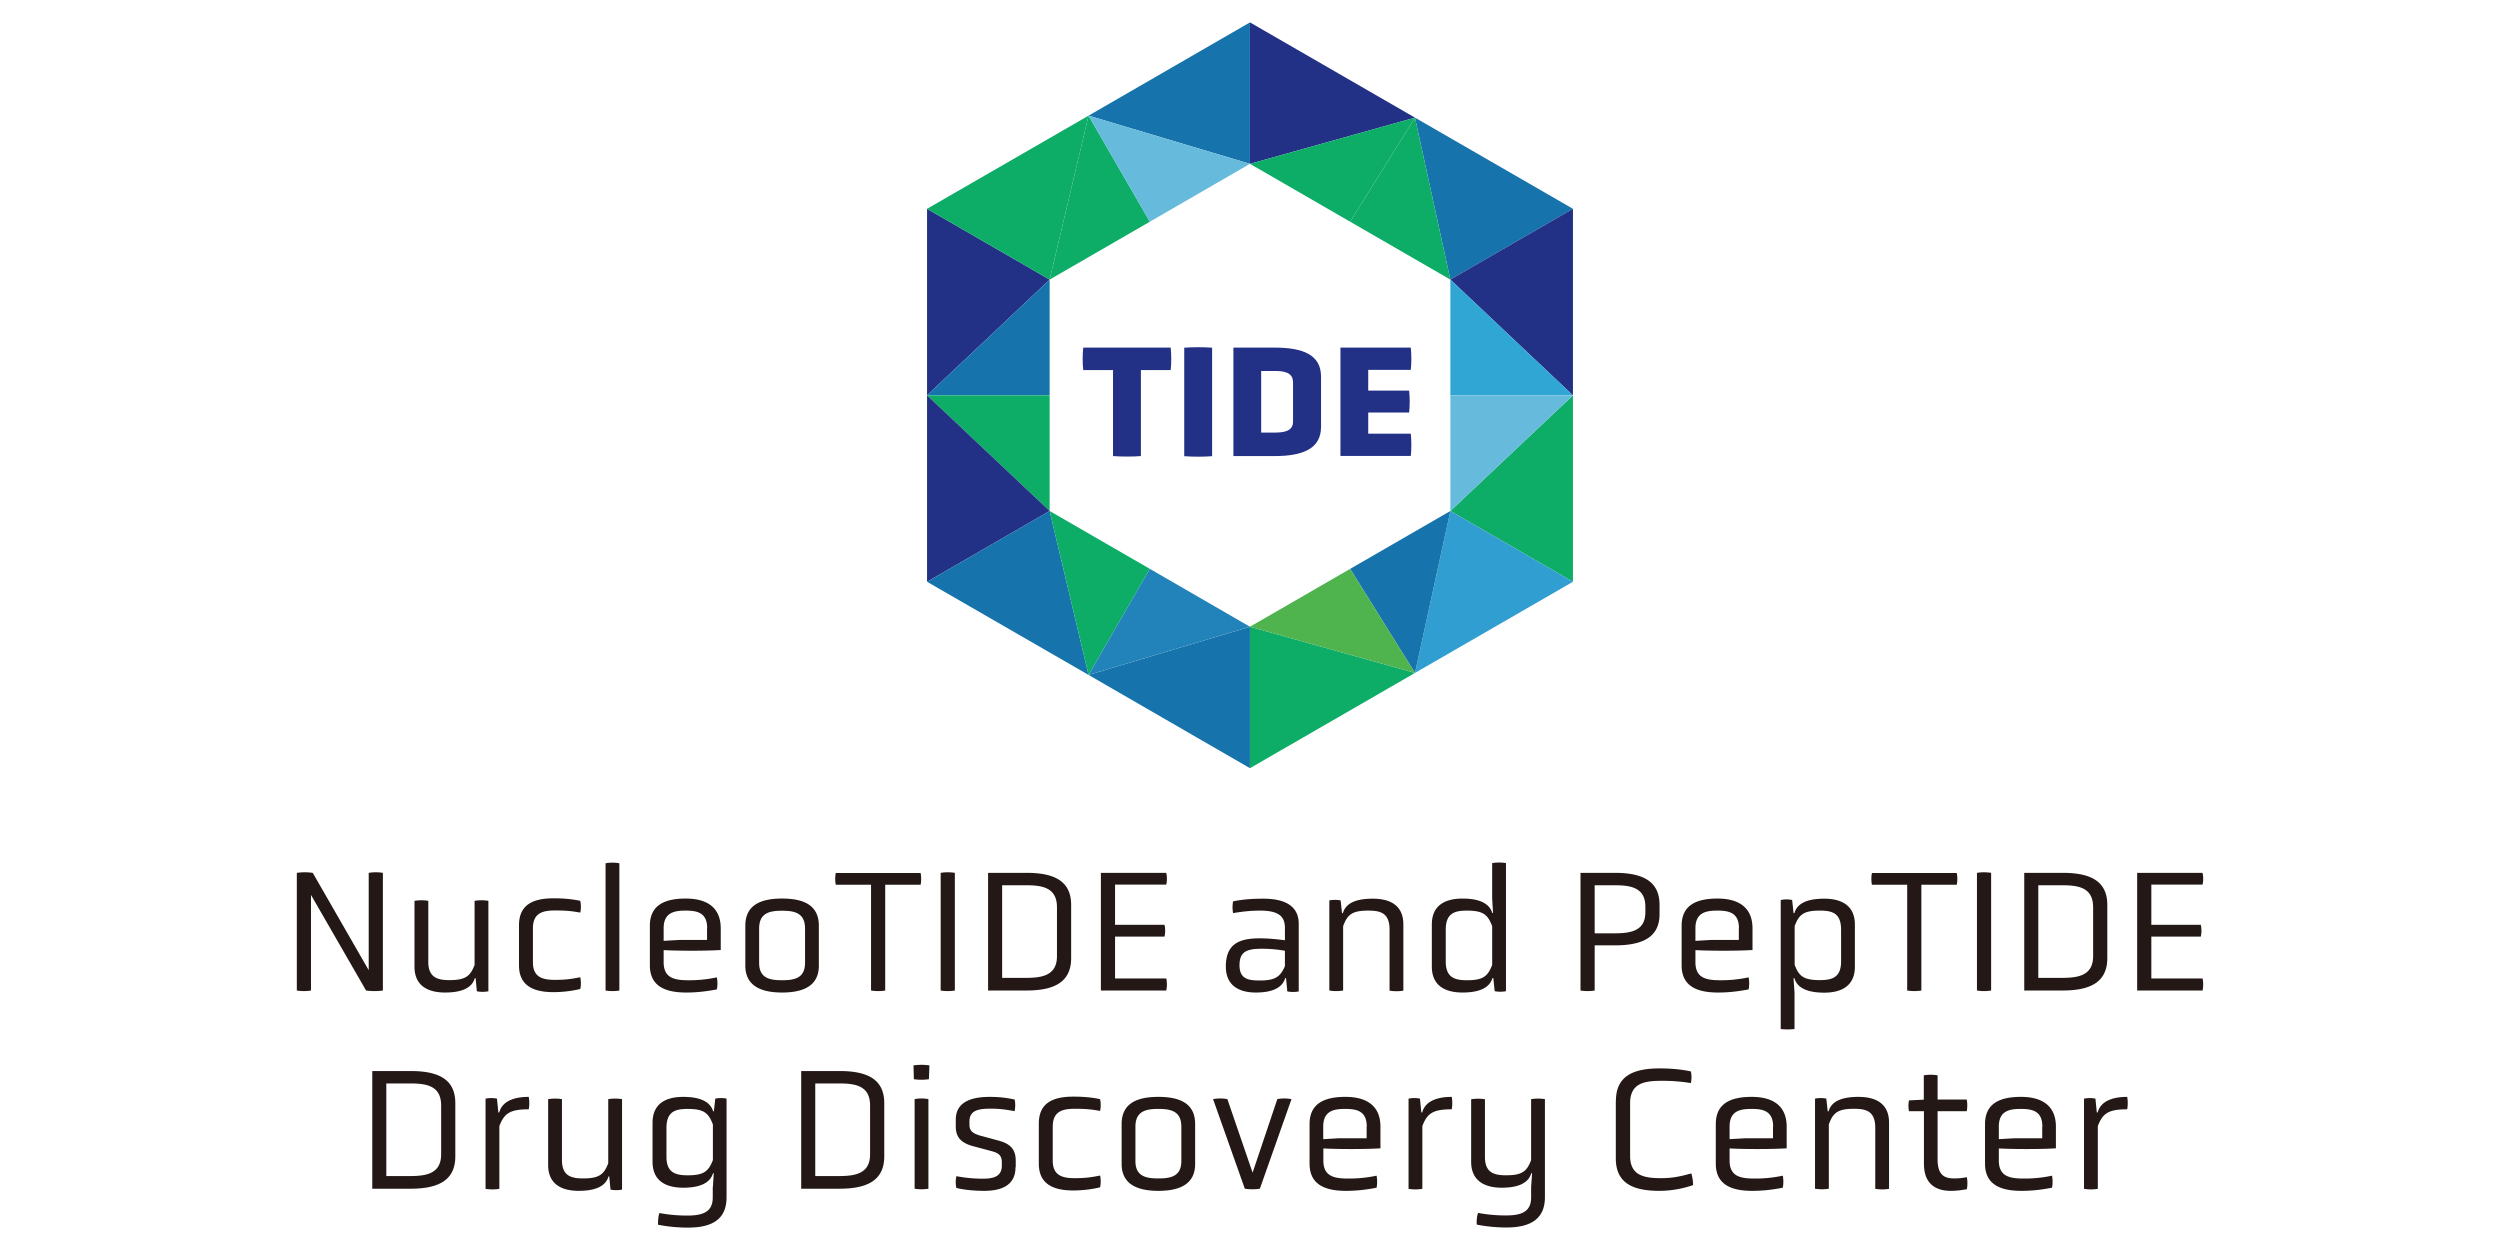
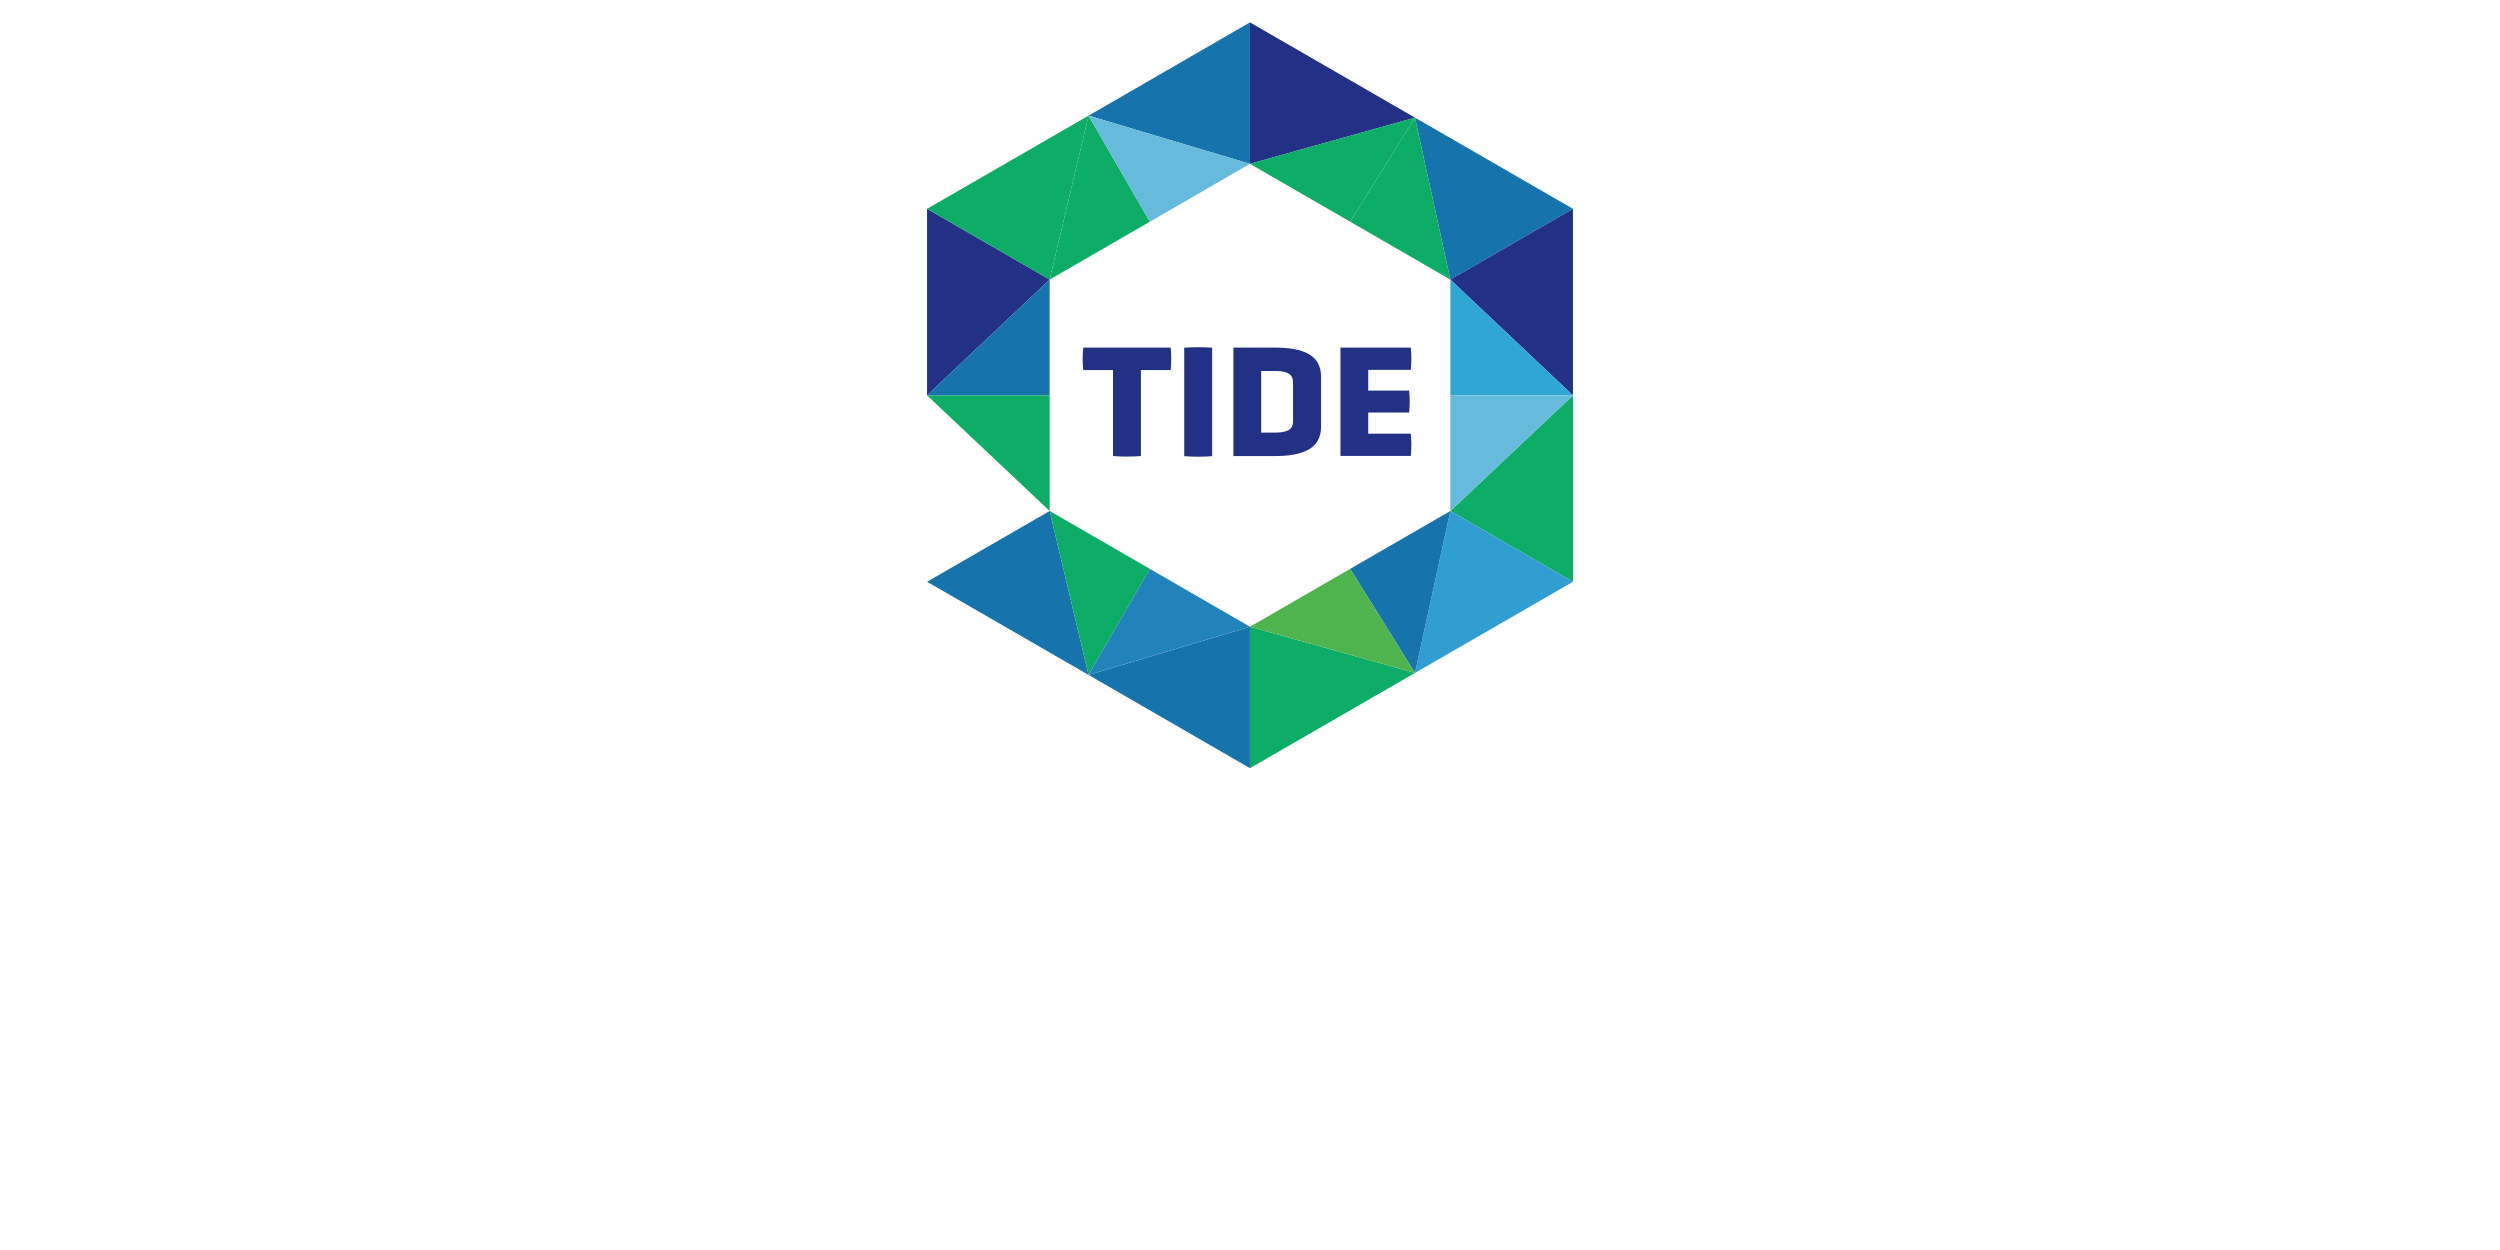
<svg xmlns="http://www.w3.org/2000/svg" xml:space="preserve" width="226.772" height="113.386" style="enable-background:new 0 0 226.772 113.386">
  <style>.st1{fill:#231815}.st2{fill:#223086}.st3{fill:#1673ab}.st4{fill:#0dac67}.st5{fill:#6bd}</style>
  <g id="レイヤー_2">
-     <path d="M28.21 81.178v8.671a4.061 4.061 0 0 1-1.286 0V79.175a5.123 5.123 0 0 1 1.445 0l5.076 8.83v-8.83a4.06 4.06 0 0 1 1.286 0v10.674a5.7 5.7 0 0 1-1.525 0l-4.996-8.671zM43.152 88.723h-.08c-.273.956-1.309 1.308-2.697 1.308-1.582 0-2.777-.626-2.777-2.344v-5.974a3.85 3.85 0 0 1 1.252 0v5.53c0 1.457.876 1.662 1.923 1.662 1.457 0 1.89-.364 2.276-1.377v-5.815a3.85 3.85 0 0 1 1.252 0v8.205a2.7 2.7 0 0 1-1.047 0l-.114-1.207.012.012zM47.078 83.932c0-1.833 1.218-2.447 3.13-2.447.785 0 1.559.045 2.424.228.08.318.08.773 0 1.07-.786-.149-1.343-.194-2.276-.194-1.047 0-2.015.17-2.015 1.616V87.3c0 1.411.979 1.582 2.015 1.582.944 0 1.49-.08 2.276-.24.08.308.08.775 0 1.07a10.73 10.73 0 0 1-2.424.285c-1.935 0-3.13-.66-3.13-2.435V83.92v.012zM54.93 78.31c.353-.08.9-.08 1.252 0v11.54a3.85 3.85 0 0 1-1.252 0V78.31zM65.377 86.174c-1.229.08-3.664.09-5.178.01v1.093c0 1.423.945 1.64 2.242 1.64a11.7 11.7 0 0 0 2.584-.263c.068.308.068.786 0 1.093-1.013.193-1.856.284-2.777.284-2.037 0-3.3-.66-3.3-2.47v-3.584c0-1.843 1.297-2.47 3.254-2.47 1.958 0 3.175.831 3.175 2.71v1.957zm-1.229-1.97c0-1.422-.91-1.604-1.957-1.604-1.047 0-1.992.182-1.992 1.605v1.138l1.377-.08h2.56v-1.058h.012zM74.277 87.585c0 1.798-1.332 2.446-3.335 2.446s-3.334-.66-3.334-2.446v-3.608c0-1.843 1.331-2.47 3.334-2.47s3.335.627 3.335 2.47v3.608zm-1.252-3.357c0-1.423-.956-1.616-2.083-1.616s-2.082.193-2.082 1.616v3.106c0 1.389.944 1.582 2.082 1.582s2.083-.193 2.083-1.582v-3.106zM79.022 80.256h-3.21a2.818 2.818 0 0 1 0-1.07h7.694c.068.307.068.785 0 1.07h-3.21v9.593a4.061 4.061 0 0 1-1.285 0v-9.593h.011zM85.327 79.175a4.06 4.06 0 0 1 1.286 0v10.674a4.06 4.06 0 0 1-1.286 0V79.175zM89.628 89.85V79.174h3.483c2.515 0 4.051.74 4.051 2.913v4.825c0 2.174-1.536 2.936-4.051 2.936h-3.483zm6.248-7.546c0-1.752-1.252-2.003-2.777-2.003h-2.196V88.7h2.196c1.525 0 2.777-.273 2.777-1.969v-4.427zM99.86 89.85V79.174h5.928c.08.307.08.774 0 1.07h-4.643v3.641h4.484c.08.307.08.774 0 1.07h-4.484v3.8h4.643c.08.285.08.786 0 1.093H99.86zM116.656 88.723h-.08c-.273.956-1.308 1.308-2.662 1.308-1.56 0-2.72-.66-2.72-2.355 0-2.094 1.263-2.56 3.072-2.56.774 0 1.423.068 2.288.17v-1.104c0-1.024-.512-1.582-2.265-1.582-.717 0-1.525.069-2.435.228a2.817 2.817 0 0 1 0-1.07c.956-.193 1.855-.239 2.742-.239 2.094 0 3.21.751 3.21 2.276v6.134c-.285.068-.74.068-1.036 0l-.114-1.206zm-.102-2.481a12.063 12.063 0 0 0-2.037-.182c-1.332 0-2.083.193-2.083 1.49 0 1.298.865 1.389 1.855 1.389 1.4 0 1.855-.353 2.265-1.297V86.23v.012zM126.045 84.319c0-1.537-.865-1.719-1.935-1.719-1.457 0-1.889.353-2.276 1.411v5.838a3.85 3.85 0 0 1-1.252 0v-8.17c.285-.069.74-.069 1.025 0l.125 1.149h.08c.273-.968 1.308-1.309 2.708-1.309 1.582 0 2.777.603 2.777 2.344v5.998a3.85 3.85 0 0 1-1.252 0v-5.542zM135.445 88.723h-.069c-.284.956-1.331 1.308-2.708 1.308-1.605 0-2.788-.637-2.788-2.355v-3.813c0-1.73 1.183-2.355 2.788-2.355 1.366 0 2.401.353 2.697 1.308h.068l-.08-1.308v-3.22a3.85 3.85 0 0 1 1.252 0v11.618c-.284.069-.74.069-1.024 0l-.125-1.183h-.011zm-.091-4.712c-.399-1.058-.831-1.41-2.276-1.41-1.059 0-1.935.181-1.935 1.718v2.913c0 1.48.876 1.684 1.935 1.684 1.445 0 1.877-.353 2.276-1.388V84.01zM143.365 79.175h3.13c2.48 0 4.04.74 4.04 2.902v.853c0 2.094-1.56 2.822-4.04 2.822h-1.844v4.097a4.06 4.06 0 0 1-1.286 0V79.175zm5.884 3.084c0-1.696-1.23-1.958-2.754-1.958h-1.844v4.359h1.844c1.525 0 2.754-.273 2.754-1.912v-.5.01zM158.968 86.174c-1.23.08-3.665.09-5.178.01v1.093c0 1.423.944 1.64 2.241 1.64a11.7 11.7 0 0 0 2.584-.263c.068.308.068.786 0 1.093-1.013.193-1.855.284-2.777.284-2.037 0-3.3-.66-3.3-2.47v-3.584c0-1.843 1.297-2.47 3.254-2.47 1.958 0 3.176.831 3.176 2.71v1.957zm-1.23-1.97c0-1.422-.91-1.604-1.957-1.604s-1.991.182-1.991 1.605v1.138l1.377-.08h2.56v-1.058h.011zM161.54 81.644c.284-.08.74-.08 1.024 0l.125 1.184h.08c.273-.968 1.308-1.309 2.708-1.309 1.582 0 2.777.626 2.777 2.356v3.812c0 1.718-1.184 2.356-2.777 2.356-1.388 0-2.435-.353-2.708-1.309h-.08l.09 1.309v3.3a5.757 5.757 0 0 1-1.251 0V81.644h.011zm5.462 2.675c0-1.537-.865-1.719-1.935-1.719-1.456 0-1.889.353-2.276 1.411v3.505c.387 1.036.82 1.389 2.276 1.389 1.07 0 1.935-.205 1.935-1.684v-2.914.012zM173.01 80.256h-3.209a2.818 2.818 0 0 1 0-1.07h7.693c.069.307.069.785 0 1.07h-3.209v9.593a4.06 4.06 0 0 1-1.286 0v-9.593h.012zM179.327 79.175a4.061 4.061 0 0 1 1.286 0v10.674a4.06 4.06 0 0 1-1.286 0V79.175zM183.617 89.85V79.174h3.482c2.515 0 4.052.74 4.052 2.913v4.825c0 2.174-1.537 2.936-4.052 2.936h-3.482zm6.248-7.546c0-1.752-1.252-2.003-2.777-2.003h-2.197V88.7h2.197c1.525 0 2.777-.273 2.777-1.969v-4.427zM193.859 89.85V79.174h5.93c.079.307.079.774 0 1.07h-4.644v3.641h4.484c.08.307.08.774 0 1.07h-4.484v3.8h4.643c.08.285.08.786 0 1.093h-5.929zM33.768 107.827V97.153h3.482c2.515 0 4.051.74 4.051 2.913v4.825c0 2.174-1.536 2.936-4.051 2.936h-3.482zm6.247-7.545c0-1.752-1.252-2.003-2.777-2.003h-2.196v8.399h2.196c1.525 0 2.777-.273 2.777-1.97v-4.426zM44.055 99.656a2.585 2.585 0 0 1 1.024 0l.126 1.252h.08c.261-.99 1.285-1.411 2.674-1.411.068.307.068.82 0 1.126-1.73 0-2.23.387-2.663 1.525v5.69a3.85 3.85 0 0 1-1.252 0v-8.17l.011-.012zM55.276 106.712h-.08c-.273.956-1.308 1.308-2.697 1.308-1.582 0-2.777-.625-2.777-2.344v-5.974a3.85 3.85 0 0 1 1.252 0v5.53c0 1.457.877 1.662 1.923 1.662 1.457 0 1.89-.364 2.276-1.377v-5.815a3.85 3.85 0 0 1 1.252 0v8.205a2.7 2.7 0 0 1-1.047 0l-.114-1.207.012.012zM64.665 107.656l.08-1.229h-.069c-.284.956-1.331 1.309-2.697 1.309-1.605 0-2.788-.637-2.788-2.356v-3.527c0-1.73 1.183-2.356 2.788-2.356 1.377 0 2.424.353 2.708 1.309h.069l.125-1.15c.307-.068.74-.068 1.024 0v8.945c0 1.912-1.183 2.754-3.494 2.754-.83 0-1.74-.068-2.72-.262-.01-.284.012-.796.126-1.058.82.148 1.604.228 2.526.228 1.343 0 2.31-.285 2.31-1.64v-.978l.012.011zm0-5.656c-.399-1.058-.831-1.41-2.276-1.41-1.059 0-1.935.181-1.935 1.718v2.64c0 1.457.876 1.662 1.935 1.662 1.445 0 1.877-.353 2.276-1.377V102zM72.676 107.827V97.153h3.482c2.515 0 4.052.74 4.052 2.913v4.825c0 2.174-1.537 2.936-4.052 2.936h-3.482zm6.248-7.545c0-1.752-1.252-2.003-2.777-2.003h-2.196v8.399h2.196c1.525 0 2.777-.273 2.777-1.97v-4.426zM84.261 97.892a4.576 4.576 0 0 1-1.365 0l-.034-1.252a5.123 5.123 0 0 1 1.445 0l-.046 1.252zm-1.297 1.81c.353-.08.899-.08 1.252 0v8.125a3.85 3.85 0 0 1-1.252 0v-8.125zM92.114 105.892c0 1.537-1.139 2.129-2.834 2.129-.785 0-1.73-.069-2.527-.262a2.422 2.422 0 0 1 0-1.07c.82.16 1.65.228 2.402.228.83 0 1.718-.125 1.718-1.172v-.319c0-.671-.353-.854-.945-1.013l-1.661-.444c-1.058-.284-1.57-.796-1.57-1.775v-.626c0-1.48 1.183-2.071 3.072-2.071.694 0 1.366.045 2.265.239.08.319.068.717 0 1.058-.9-.17-1.446-.227-2.174-.227-1.024 0-1.923.114-1.923 1.15v.318c0 .592.387.796.944.967l1.639.444c1.093.284 1.616.774 1.616 1.843v.592l-.022.011zM94.23 101.92c0-1.831 1.218-2.446 3.13-2.446.785 0 1.559.046 2.424.228.08.318.08.773 0 1.07-.785-.149-1.343-.194-2.276-.194-1.047 0-2.015.17-2.015 1.616v3.095c0 1.411.98 1.582 2.015 1.582.944 0 1.49-.08 2.276-.239.08.307.08.774 0 1.07a10.73 10.73 0 0 1-2.424.284c-1.935 0-3.13-.66-3.13-2.435v-3.642.012zM108.41 105.574c0 1.798-1.332 2.447-3.335 2.447s-3.334-.66-3.334-2.447v-3.608c0-1.843 1.332-2.47 3.334-2.47s3.335.627 3.335 2.47v3.608zm-1.252-3.369c0-1.422-.956-1.616-2.083-1.616s-2.082.194-2.082 1.616v3.107c0 1.388.944 1.582 2.082 1.582s2.083-.194 2.083-1.582v-3.107zM110.037 99.702c.387-.08.933-.08 1.297 0l2.288 6.669 2.242-6.67c.353-.079.91-.079 1.286 0l-2.868 8.126a4.576 4.576 0 0 1-1.366 0l-2.879-8.125zM125.218 104.163c-1.229.08-3.664.09-5.178.011v1.093c0 1.422.945 1.638 2.242 1.638a11.7 11.7 0 0 0 2.584-.261c.068.307.068.785 0 1.092-1.013.194-1.856.285-2.777.285-2.037 0-3.3-.66-3.3-2.47v-3.585c0-1.843 1.297-2.47 3.254-2.47 1.958 0 3.175.832 3.175 2.71v1.957zm-1.24-1.97c0-1.422-.91-1.604-1.957-1.604-1.048 0-1.992.182-1.992 1.605v1.138l1.377-.08h2.56v-1.058h.012zM127.779 99.656a2.585 2.585 0 0 1 1.024 0l.125 1.252h.08c.262-.99 1.286-1.411 2.674-1.411.069.307.069.82 0 1.126-1.73 0-2.23.387-2.663 1.525v5.69a3.85 3.85 0 0 1-1.251 0v-8.17l.01-.012zM138.886 107.656l.09-1.229h-.079c-.273.956-1.308 1.309-2.674 1.309-1.57 0-2.777-.637-2.777-2.356v-5.667a3.85 3.85 0 0 1 1.252 0v5.235c0 1.457.865 1.661 1.923 1.661 1.446 0 1.878-.352 2.265-1.377v-5.53a3.85 3.85 0 0 1 1.252 0v8.888c0 1.912-1.207 2.754-3.494 2.754-.797 0-1.718-.069-2.686-.262-.034-.285.012-.797.114-1.058.83.147 1.605.227 2.526.227 1.343 0 2.288-.284 2.288-1.639v-.978.022zM146.579 99.861c0-2.23 1.536-2.947 3.96-2.947.945 0 1.89.068 2.834.273.08.307.08.75 0 1.058a15.55 15.55 0 0 0-2.675-.205c-1.57 0-2.833.228-2.833 2.037v4.78c0 1.775 1.263 2.014 2.833 2.014 1.093 0 1.89-.205 2.72-.432.091.284.16.705.16 1.058a9.394 9.394 0 0 1-3.05.524c-2.424 0-3.96-.706-3.96-2.948v-5.212h.01zM162.067 104.163c-1.229.08-3.664.09-5.178.011v1.093c0 1.422.945 1.638 2.242 1.638a11.7 11.7 0 0 0 2.583-.261c.069.307.069.785 0 1.092-1.012.194-1.854.285-2.776.285-2.037 0-3.3-.66-3.3-2.47v-3.585c0-1.843 1.297-2.47 3.254-2.47 1.958 0 3.175.832 3.175 2.71v1.957zm-1.229-1.97c0-1.422-.91-1.604-1.957-1.604s-1.992.182-1.992 1.605v1.138l1.377-.08h2.56v-1.058h.012zM170.102 102.296c0-1.536-.865-1.718-1.935-1.718-1.457 0-1.89.353-2.276 1.411v5.838a3.85 3.85 0 0 1-1.252 0v-8.17c.285-.07.74-.07 1.024 0l.126 1.148h.08c.272-.967 1.308-1.308 2.708-1.308 1.582 0 2.776.603 2.776 2.344v5.997a3.85 3.85 0 0 1-1.251 0v-5.542zM174.506 100.794h-1.343a2.363 2.363 0 0 1 0-.978l1.343-.069V97.54a3.85 3.85 0 0 1 1.251 0v2.196h2.64c.069.273.069.774 0 1.058h-2.64v4.404c0 1.57.831 1.696 1.525 1.696.433 0 .774-.046 1.127-.114.068.319.068.785 0 1.093-.467.08-.91.148-1.457.148-1.229 0-2.435-.513-2.435-2.47v-4.757h-.011zM186.489 104.163c-1.23.08-3.664.09-5.178.011v1.093c0 1.422.945 1.638 2.242 1.638a11.7 11.7 0 0 0 2.583-.261c.069.307.069.785 0 1.092-1.013.194-1.855.285-2.777.285-2.037 0-3.3-.66-3.3-2.47v-3.585c0-1.843 1.298-2.47 3.255-2.47s3.175.832 3.175 2.71v1.957zm-1.23-1.97c0-1.422-.91-1.604-1.956-1.604s-1.992.182-1.992 1.605v1.138l1.377-.08h2.56v-1.058h.012zM189.05 99.656a2.585 2.585 0 0 1 1.024 0l.125 1.252h.08c.261-.99 1.286-1.411 2.674-1.411.068.307.068.82 0 1.126-1.73 0-2.23.387-2.663 1.525v5.69a3.85 3.85 0 0 1-1.252 0v-8.17l.011-.012z" class="st1" />
    <path d="M100.96 33.57h-2.7c-.07-.58-.07-1.44 0-2.04h7.93c.07.59.07 1.46 0 2.04h-2.7v7.8c-.71.06-1.79.06-2.53 0v-7.8zM107.42 31.54c.74-.06 1.82-.06 2.53 0v9.84c-.71.06-1.79.06-2.53 0v-9.84zM111.88 41.37v-9.84h3.73c2.6 0 4.22.66 4.22 2.64v4.54c0 1.98-1.62 2.66-4.23 2.66H111.88zm5.41-6.68c0-.9-.77-1.04-1.69-1.04h-1.2v5.59h1.2c.92 0 1.69-.14 1.69-1v-3.55zM121.59 41.37v-9.84h6.38c.07.59.07 1.44 0 2.02h-3.86v1.88h3.71c.07.58.07 1.42 0 1.99h-3.71v1.92h3.86c.07.58.07 1.44 0 2.02h-6.38v.01zM84.091 18.941v16.92l11.12-10.5z" class="st2" />
    <path d="m95.211 25.361-11.12 10.5h11.12z" class="st3" />
    <path d="m84.091 35.861 11.12 10.49v-10.49z" class="st4" />
-     <path d="m84.091 52.771 11.12-6.42-11.12-10.49z" class="st2" />
    <path d="m84.091 18.941 11.12 6.42 3.53-14.87z" class="st4" />
-     <path d="m98.741 10.491 14.64 4.37V2.031z" class="st3" />
+     <path d="m98.741 10.491 14.64 4.37V2.031" class="st3" />
    <path d="M113.381 2.031v12.83l14.97-4.19z" class="st2" />
    <path d="m128.351 10.671 3.21 14.69 11.12-6.42z" class="st3" />
    <path d="m131.561 25.361 11.12 10.5v-16.92z" class="st2" />
    <path d="M142.681 52.771v-16.91l-11.12 10.49zM95.211 25.361l9.09-5.25-5.56-9.62z" class="st4" />
    <path d="m98.741 10.491 5.56 9.62 9.08-5.25z" class="st5" />
    <path d="m113.381 69.681 14.97-8.64-14.97-4.19z" class="st4" />
    <path d="m142.681 52.771-11.12-6.42-3.21 14.69z" style="fill:#319ed1" />
    <path d="m122.471 51.601 5.88 9.44 3.21-14.69z" class="st3" />
    <path d="m113.381 56.851 14.97 4.19-5.88-9.44z" style="fill:#4fb34e" />
    <path d="m113.381 56.851-14.64 4.37 14.64 8.46zM84.091 52.771l14.65 8.45-3.53-14.87z" class="st3" />
    <path d="m95.211 46.351 3.53 14.87 5.56-9.62z" class="st4" />
    <path d="m104.301 51.601-5.56 9.62 14.64-4.37z" style="fill:#2282ba" />
    <path d="M131.561 25.361v10.5h11.12z" style="fill:#2fa6d3" />
    <path d="M142.681 35.861h-11.12v10.49z" class="st5" />
    <path d="m128.351 10.671-14.97 4.19 9.09 5.25 5.88-9.44z" class="st4" />
    <path d="m128.351 10.671-5.88 9.44 9.09 5.25z" class="st4" />
    <path d="M0 0h226.772v113.386H0z" style="fill:none" />
  </g>
</svg>